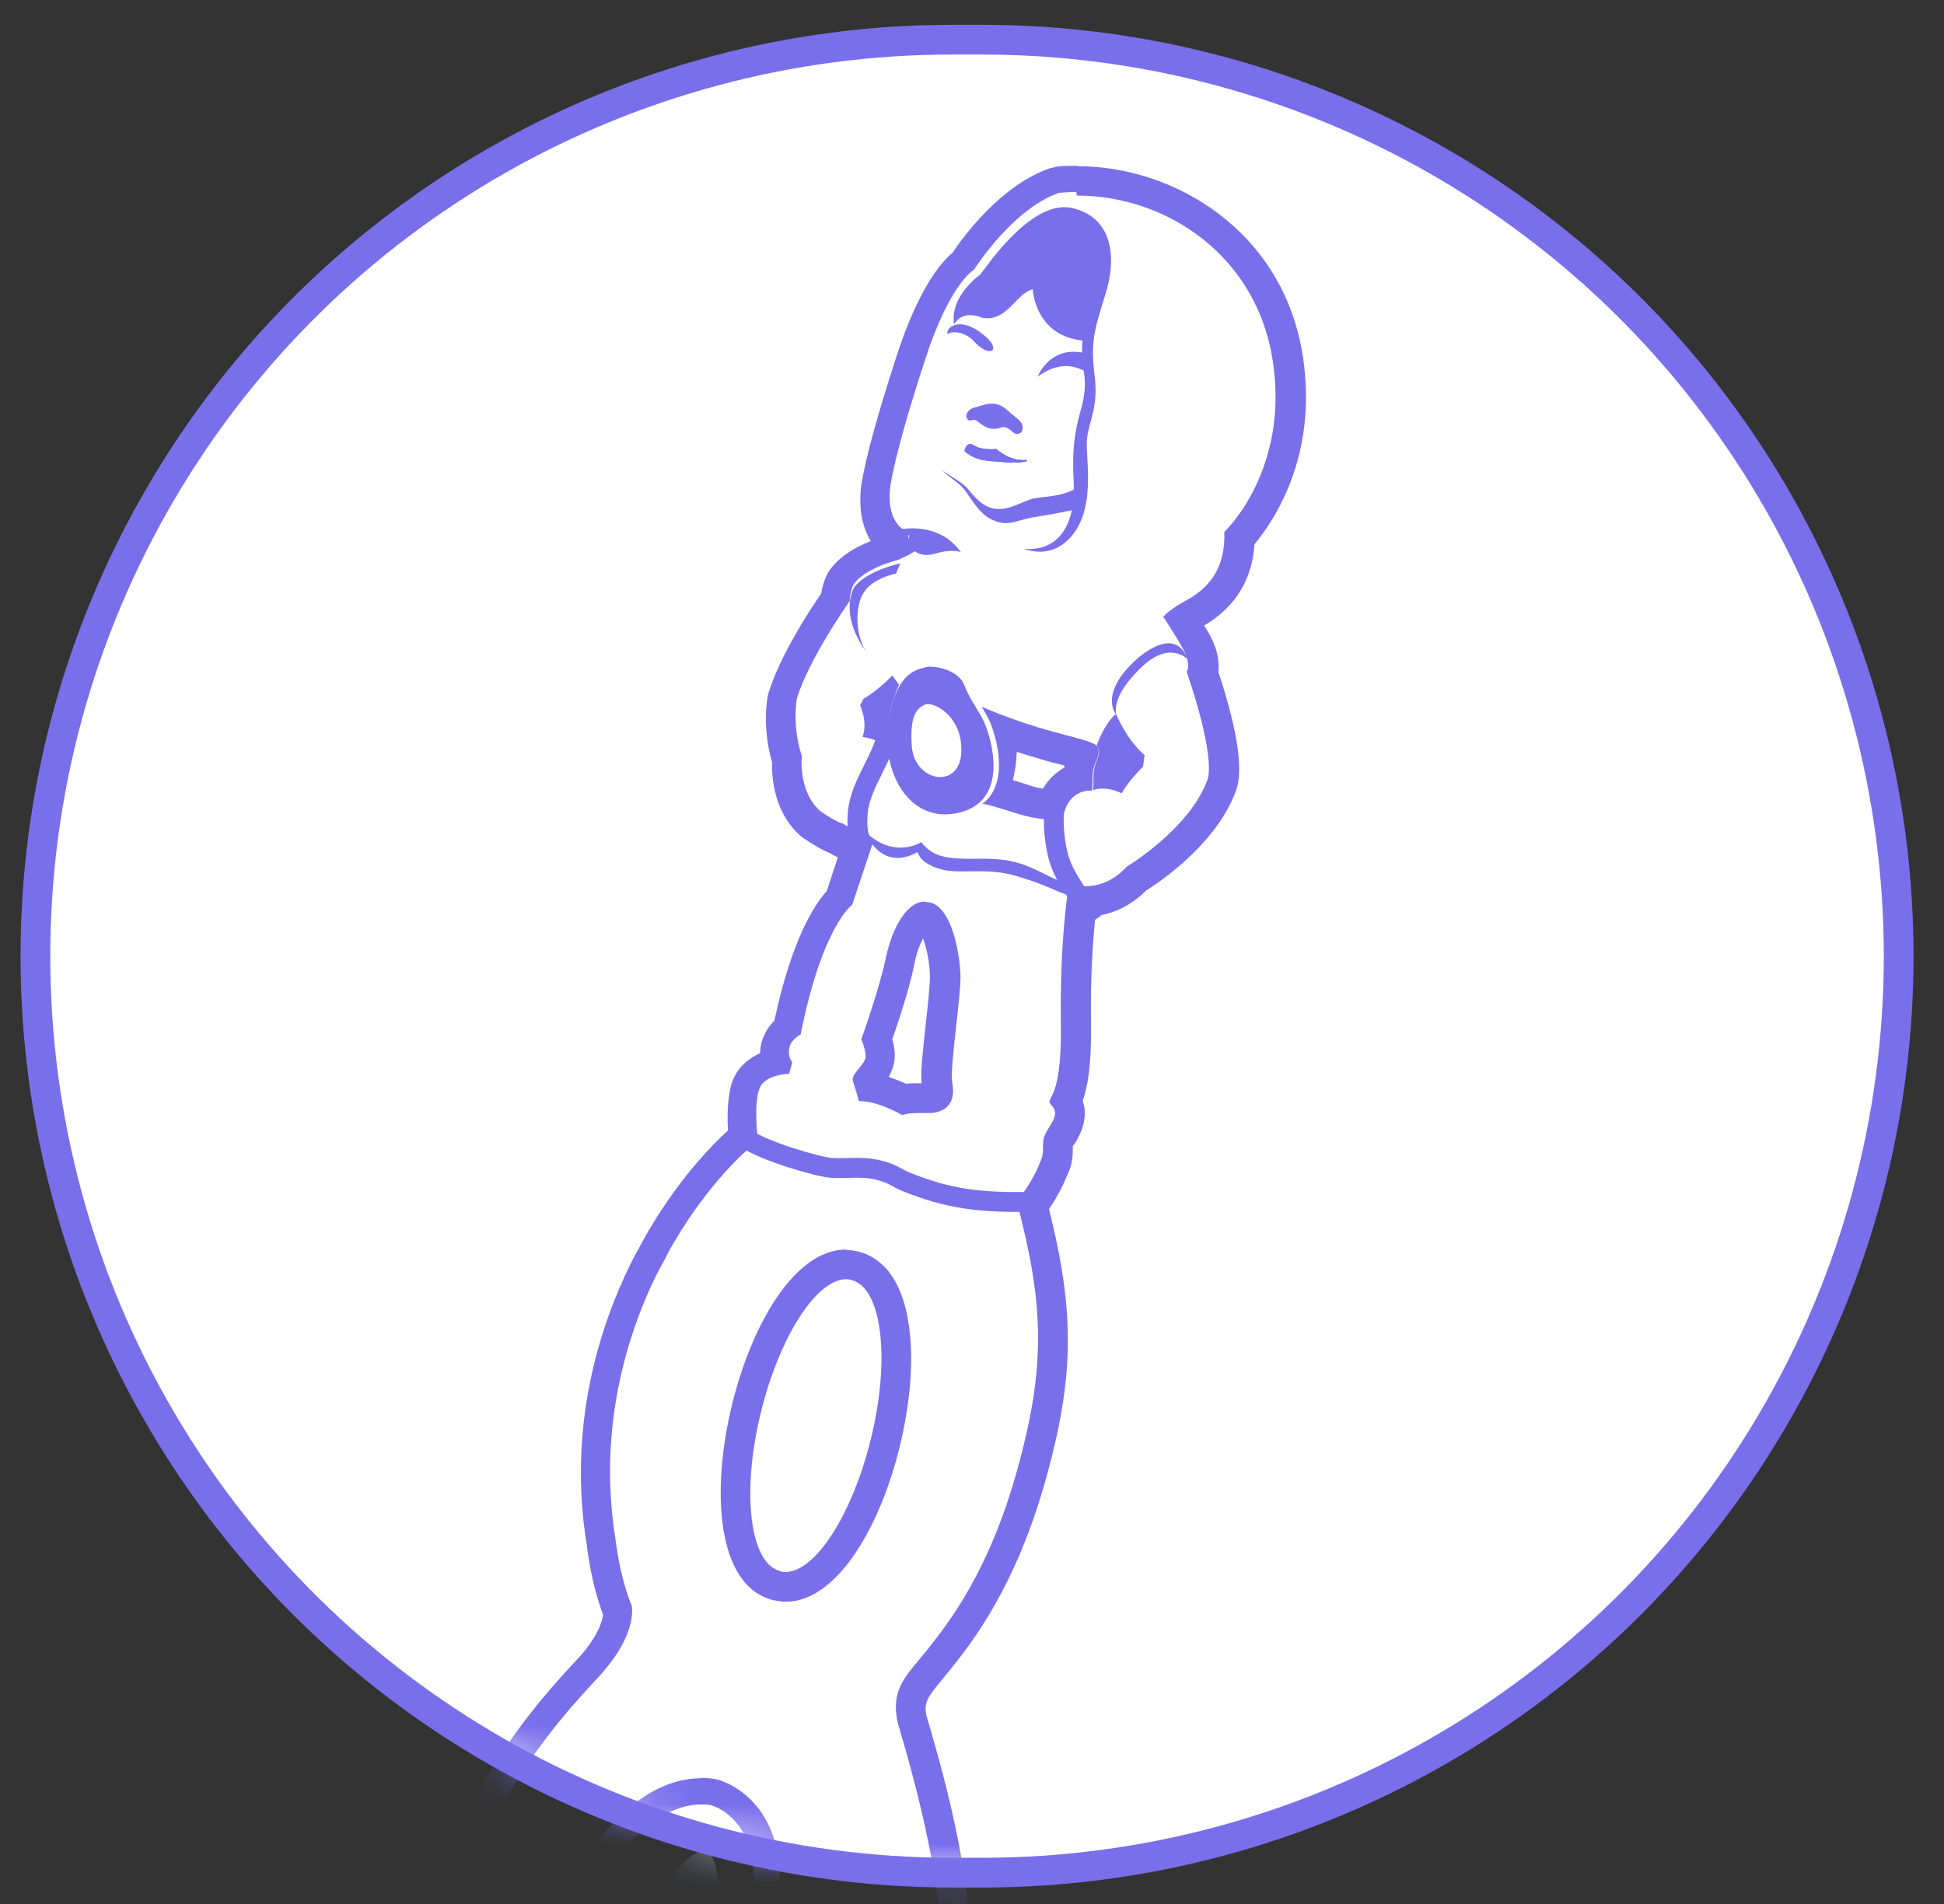
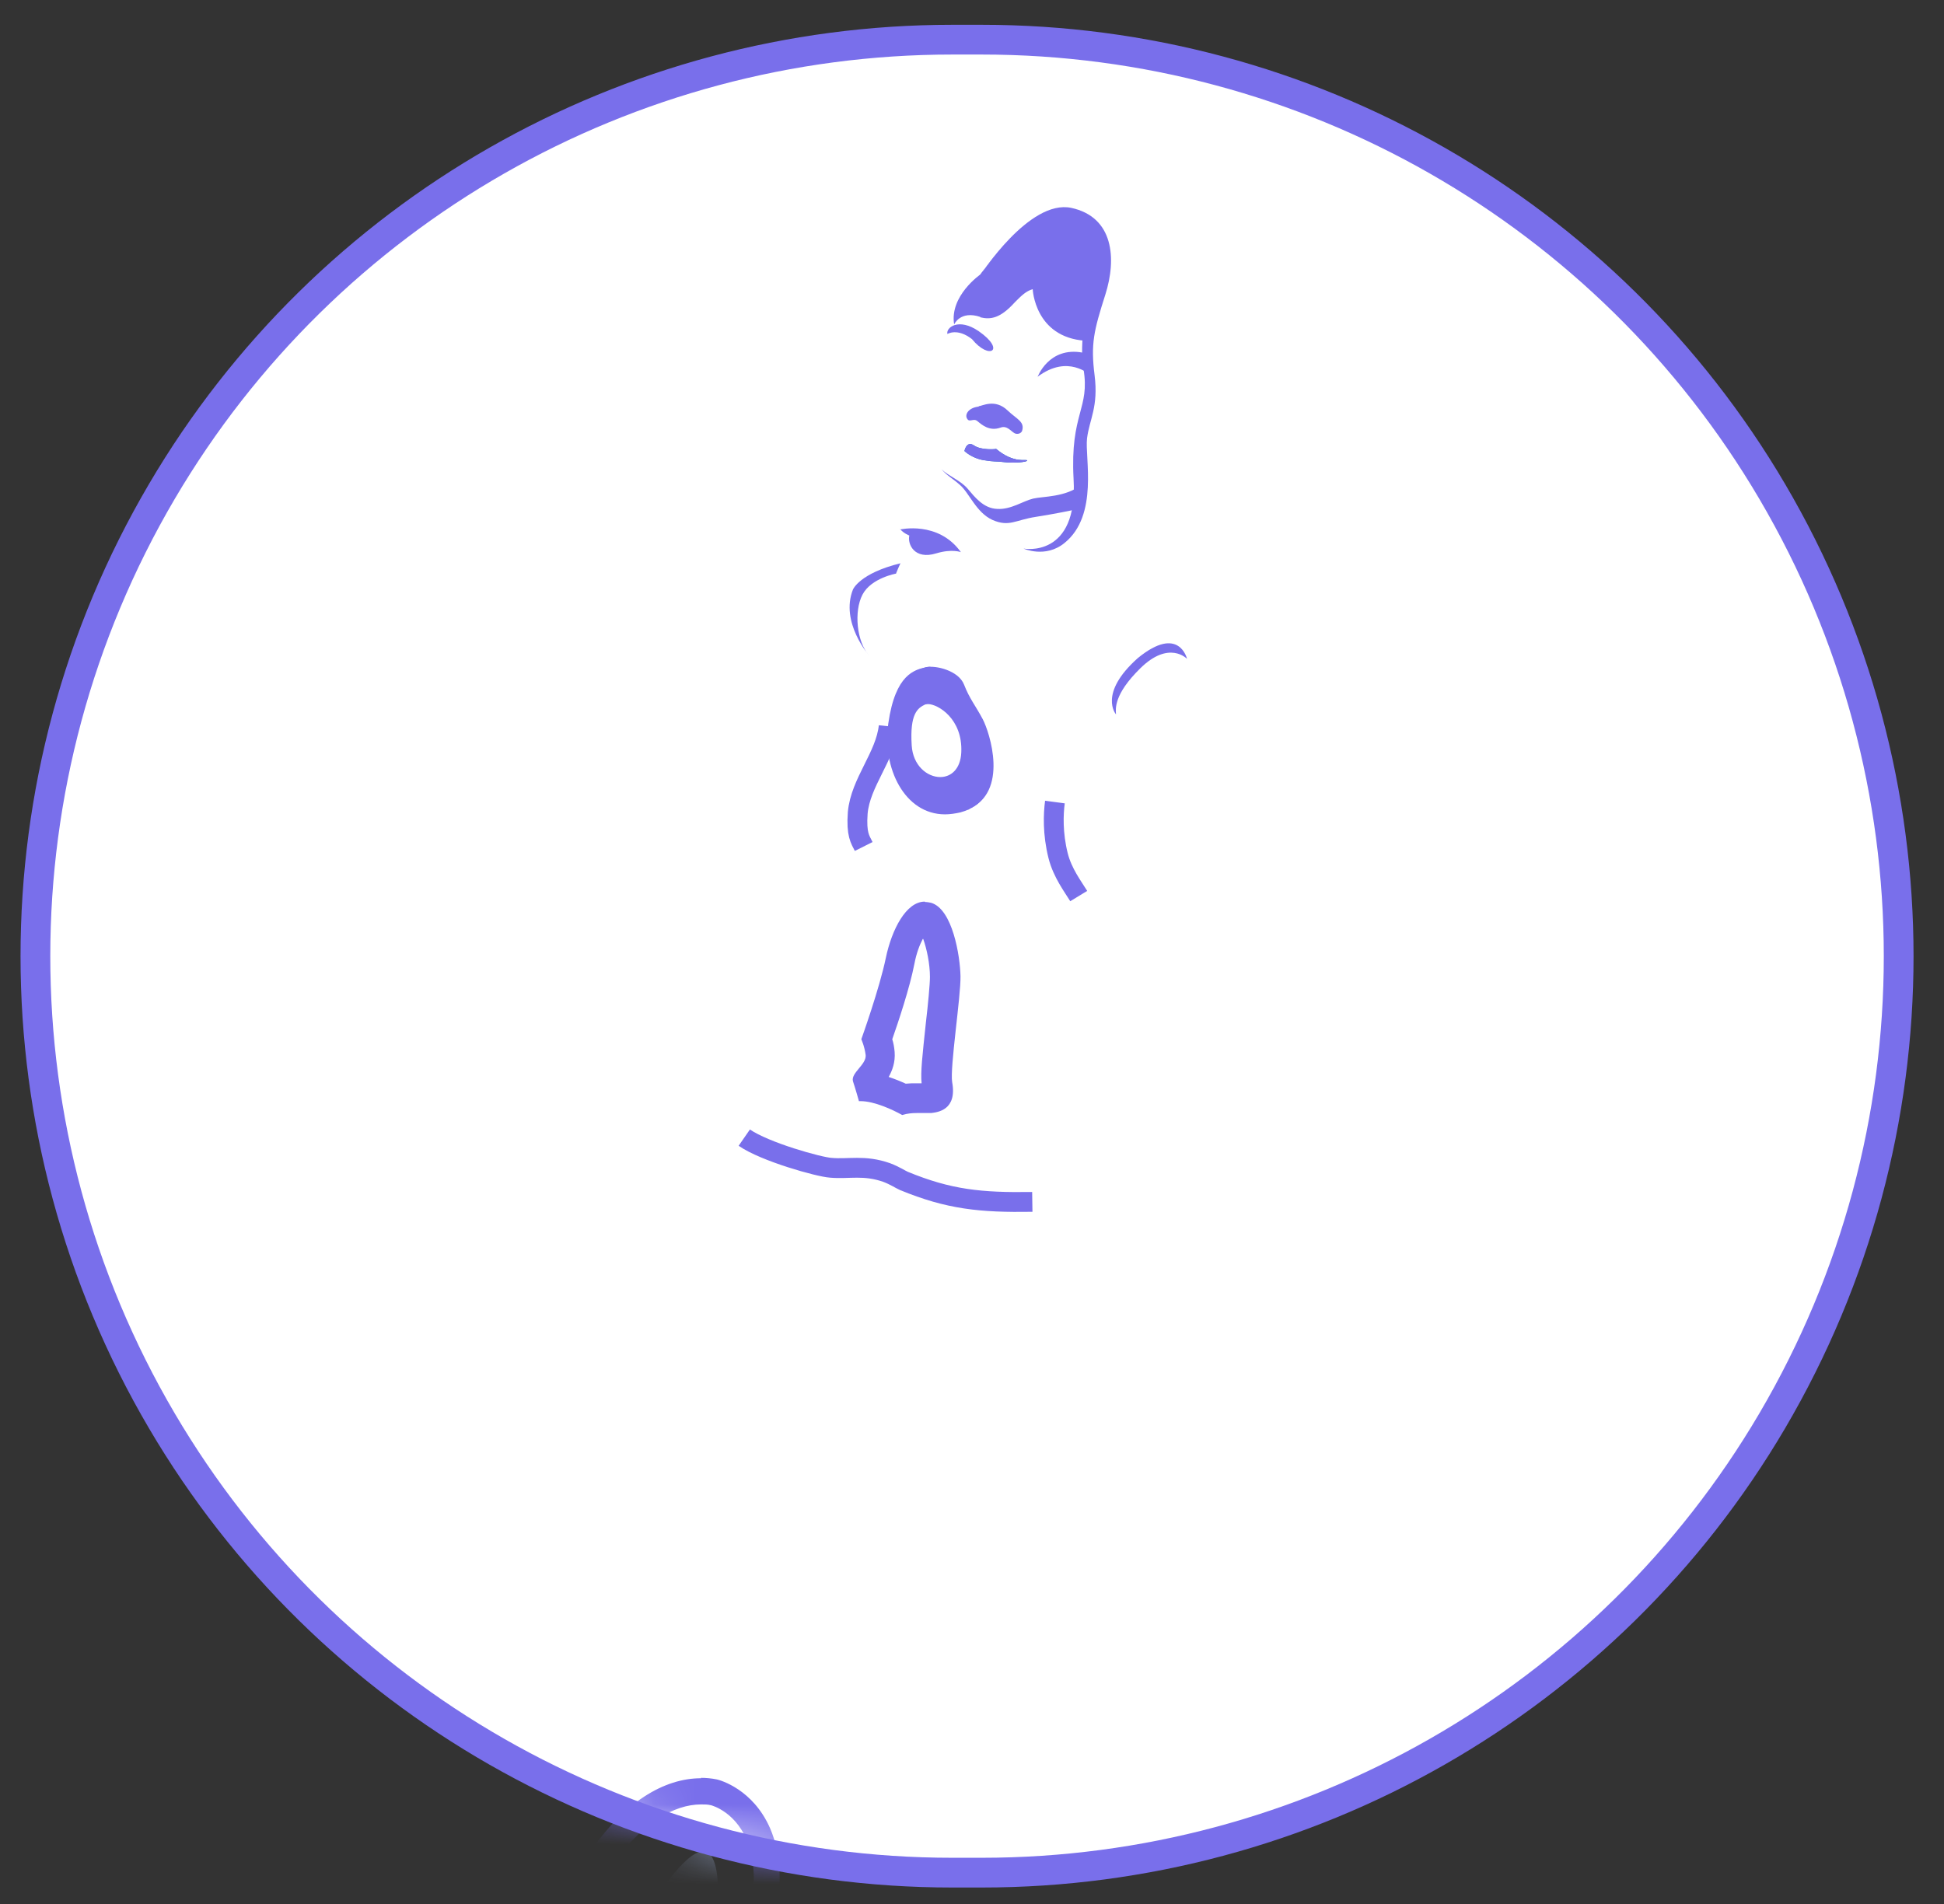
<svg xmlns="http://www.w3.org/2000/svg" width="49" height="48" viewBox="0 0 49 48" fill="none">
  <rect x="0" y="0" width="49" height="48" fill="#333333" stroke="none" />
  <path d="M24 47.21H24.75C32.94 47.21 40.52 42.88 44.67 35.82C48.92 28.59 48.92 19.62 44.67 12.39C40.52 5.33 32.94 1 24.75 1H24C15.81 1 8.23 5.33 4.08 12.39C-0.17 19.62 -0.17 28.59 4.08 35.82C8.23 42.88 15.81 47.21 24 47.21Z" fill="white" />
  <mask id="mask0_0_4098" style="mask-type:luminance" maskUnits="userSpaceOnUse" x="0" y="1" width="48" height="47">
    <path d="M24 47.21H24.75C32.94 47.21 40.52 42.88 44.67 35.82C48.92 28.59 48.92 19.62 44.67 12.39C40.52 5.33 32.94 1 24.75 1H24C15.81 1 8.23 5.33 4.08 12.39C-0.17 19.62 -0.17 28.59 4.08 35.82C8.23 42.88 15.81 47.21 24 47.21Z" fill="white" />
  </mask>
  <g mask="url(#mask0_0_4098)">
-     <path d="M25.62 18.95C25.85 19.03 26.11 19.1 26.37 19.18L26.6 19.24C26.68 19.26 26.76 19.28 26.83 19.3C26.83 19.32 26.83 19.34 26.83 19.35C26.62 19.47 26.43 19.64 26.29 19.88C26.19 19.87 26.07 19.84 25.95 19.8L25.64 19.7C25.64 19.7 25.57 19.68 25.53 19.67C25.58 19.46 25.62 19.22 25.63 18.94M24.66 17.78C25.27 19.48 24.3 20.25 24.54 20.25C24.56 20.25 24.58 20.25 24.6 20.25C24.85 20.25 25.12 20.35 25.7 20.53C26.04 20.63 26.33 20.66 26.53 20.66C26.69 20.66 26.79 20.64 26.79 20.64C26.89 19.97 27.36 19.93 27.49 19.93C27.51 19.93 27.52 19.93 27.52 19.93C27.52 19.93 27.54 19.9 27.54 19.61C27.54 19.25 27.67 19.2 27.69 18.97C27.71 18.74 27.6 18.73 26.56 18.45C25.51 18.17 24.66 17.78 24.66 17.78Z" fill="#796FEB" />
    <path d="M18.11 47.62C18.22 51.08 17.64 55.4 15.1 59.62C12.87 62.69 12.43 54.21 15.53 49.46C16.15 48.45 18.02 45.05 18.1 47.61L18.11 47.62Z" fill="#B3C8F7" />
    <path d="M24.91 18.11C24.73 17.77 24.59 17.6 24.44 17.24C24.29 16.88 23.72 16.75 23.49 16.8C23.21 16.87 22.72 16.96 22.54 18.22C22.36 19.48 23.11 20.8 24.37 20.45C25.63 20.11 25.09 18.45 24.91 18.11ZM23.12 18.76C23.07 17.96 23.27 17.82 23.46 17.74C23.64 17.66 24.41 18.01 24.37 18.95C24.33 19.89 23.18 19.69 23.12 18.76Z" fill="white" />
    <path d="M23.46 16.81C23.46 16.81 23.38 16.81 23.34 16.82C23.06 16.89 22.57 16.98 22.39 18.24C22.23 19.36 22.8 20.53 23.82 20.53C23.94 20.53 24.08 20.51 24.21 20.48C25.47 20.14 24.93 18.48 24.75 18.14C24.57 17.8 24.43 17.63 24.28 17.27C24.15 16.96 23.71 16.82 23.44 16.82L23.46 16.81ZM23.7 19.59C23.37 19.59 23.01 19.3 22.98 18.79C22.93 17.99 23.13 17.85 23.32 17.76C23.34 17.76 23.36 17.75 23.39 17.75C23.64 17.75 24.27 18.12 24.23 18.97C24.21 19.39 23.97 19.59 23.7 19.59Z" fill="#796FEB" />
    <path d="M24.39 20.42C25.32 19.94 24.84 18.49 24.68 18.18C24.5 17.84 24.36 17.67 24.21 17.31C24.07 16.95 23.49 16.82 23.26 16.87C23.2 16.88 23.12 16.9 23.04 16.93C23.15 16.87 23.26 16.85 23.35 16.82C23.58 16.77 24.16 16.9 24.3 17.26C24.44 17.62 24.59 17.79 24.77 18.13C24.94 18.45 25.45 19.98 24.39 20.41V20.42Z" fill="#796FEB" />
    <path d="M25.1 11.32C25.1 11.32 24.74 11.36 24.55 11.23C24.36 11.1 24.31 11.37 24.31 11.37C24.31 11.37 24.49 11.55 24.79 11.6C25.09 11.65 25.07 11.62 25.31 11.65C25.55 11.68 25.89 11.65 25.89 11.61C25.89 11.56 25.57 11.71 25.1 11.31V11.32Z" fill="url(#paint0_linear_0_4098)" />
    <path d="M24.67 10.25C24.4 10.28 24.31 10.46 24.38 10.56C24.44 10.66 24.54 10.53 24.64 10.62C24.75 10.71 24.94 10.88 25.22 10.78C25.38 10.72 25.48 10.87 25.57 10.92C25.64 10.96 25.73 10.93 25.76 10.87C25.84 10.63 25.63 10.57 25.4 10.35C25.08 10.04 24.75 10.24 24.67 10.24V10.25Z" fill="#796FEB" />
-     <path d="M27.14 4.93C29.43 4.93 31.68 6.47 32.08 9.09C32.51 11.87 30.86 13.41 30.86 13.41C30.9 14.56 30.22 14.96 29.84 15.17C29.46 15.38 29.32 15.55 29.32 15.55C29.32 15.55 29.62 15.99 29.84 16.4C29.87 16.45 29.87 16.48 29.89 16.53C29.89 16.55 29.9 16.56 29.91 16.57C30 16.84 29.91 16.93 29.91 16.93C30.69 19.23 30.43 19.67 30.43 19.67C29.98 20.9 28.4 21.85 28.4 21.85C27.99 22.3 27.55 22.34 27.39 22.34C27.35 22.34 27.33 22.34 27.33 22.34C27.26 22.5 27.21 22.55 27.11 22.56C27.09 22.56 27.07 22.56 27.05 22.56C26.97 22.56 26.91 22.53 26.91 22.53C26.91 22.53 26.71 23.77 26.74 25.84C26.77 27.91 26.29 27.63 26.51 27.87C26.73 28.11 26.46 28.34 26.35 28.59C26.23 28.84 26.35 29 26.23 29.27C25.99 29.87 25.7 30.19 25.65 30.25L25.63 30.28C25.63 30.28 25.63 30.29 25.63 30.3C26.31 32.87 26.37 34.41 25.65 37.02C24.93 39.64 23.9 40.92 23.39 41.57C22.87 42.22 22.45 42.54 22.62 43.4C23.23 45.46 23.56 46.99 23.69 48.36C24 50.99 23.78 53 23.39 54.86C22.21 60.52 18.87 64.18 18.48 64.68C18.07 65.21 18.14 66.16 18.16 66.54C18.16 66.56 18.16 66.57 18.16 66.59C18.18 67.15 18.19 67.67 18.18 68.17C18.18 68.17 18.18 68.17 18.18 68.18C18.18 68.68 18.15 69.14 18.11 69.59C18.11 69.61 18.11 69.62 18.11 69.64C18.07 70.06 18.03 70.46 17.97 70.85C17.97 70.89 17.96 70.93 17.95 70.97C17.89 71.34 17.83 71.69 17.76 72.03C17.76 72.08 17.74 72.13 17.73 72.17C17.66 72.51 17.58 72.83 17.49 73.15C17.48 73.19 17.47 73.24 17.46 73.28C17.37 73.6 17.28 73.92 17.19 74.24C17.19 74.26 17.18 74.29 17.17 74.31C17.06 74.67 16.95 75.03 16.84 75.39C16.74 75.71 16.65 76.03 16.55 76.35C15.64 79.46 15.63 79.22 15.09 81.89C14.6 84.31 13.99 87.59 13.88 88.2C14.31 89.21 14.53 90.24 14.63 91.16C14.63 91.22 14.65 91.29 14.65 91.35C14.68 91.68 14.7 92 14.71 92.29C14.71 92.31 14.71 92.32 14.71 92.34C14.73 93.44 14.61 94.2 14.61 94.2C14.61 94.2 14.61 94.2 14.61 94.19C14.21 97.69 12.71 100.96 11.98 102.22C11.1 103.74 9.71 104.04 8.52 104.07C8.48 104.07 8.44 104.07 8.39 104.07C8.02 104.07 7.3 104.01 6.71 103.38H2.71C2.71 103.38 2.7 103.38 2.69 103.38C2.52 103.36 2.4 103.19 2.35 102.96H1.6C1.6 102.96 1.59 102.96 1.58 102.96C1.34 102.94 1.18 102.6 1.22 102.2C1.26 101.82 1.47 101.53 1.7 101.53H1.09C1.09 101.53 1.08 101.53 1.07 101.53C0.83 101.51 0.67 101.17 0.71 100.77C0.75 100.39 0.96 100.1 1.19 100.1L1.84 100.13C1.89 100.01 1.96 99.92 2.04 99.86H1.1C1.1 99.86 1.09 99.86 1.08 99.86C0.84 99.84 0.68 99.5 0.72 99.1C0.76 98.72 0.97 98.43 1.2 98.43L1.99 98.47C2.03 98.35 2.1 98.27 2.17 98.2H1.26C1.26 98.2 1.25 98.2 1.24 98.2C1 98.18 0.84 97.84 0.88 97.45C0.92 97.07 1.13 96.78 1.36 96.78L2.33 96.84C2.37 96.73 2.43 96.64 2.5 96.57H1.38C1.38 96.57 1.37 96.57 1.36 96.57C1.12 96.55 0.96 96.21 0.99 95.81C1.03 95.43 1.24 95.14 1.47 95.14L2.75 95.22C2.79 95.1 2.84 95 2.91 94.92H1.7C1.7 94.92 1.69 94.92 1.68 94.92C1.44 94.9 1.28 94.56 1.32 94.16C1.36 93.78 1.57 93.49 1.8 93.49L3.06 93.57C3.08 93.47 3.12 93.37 3.16 93.29H2.1C2.1 93.29 2.09 93.29 2.08 93.29C1.84 93.27 1.68 92.93 1.72 92.53C1.76 92.15 1.97 91.86 2.2 91.86L3.33 91.93C3.36 91.82 3.4 91.71 3.45 91.63H2.64C2.64 91.63 2.63 91.63 2.62 91.63C2.38 91.61 2.22 91.27 2.26 90.87C2.3 90.49 2.51 90.2 2.74 90.2L3.09 90.21C3 90.07 2.96 89.87 2.98 89.65C3.02 89.27 3.23 88.98 3.46 88.98L4.23 89.02C4.29 88.68 4.48 88.43 4.69 88.43L8.03 88.64C8.04 88.62 8.06 88.6 8.07 88.58C8.6 87.83 9.64 87.41 9.64 87.41C10.98 84.08 10.82 82.09 10.9 79.64C10.98 77.2 8.8 71.6 8.79 68.08C8.79 65.16 10.39 63.28 10.39 63.28C10.39 63.28 10.05 62.02 9.88 59.97C9.72 58.47 9.62 56.75 9.84 55.46C9.84 55.46 9.84 55.57 9.84 55.75C9.91 54.6 10.06 53.36 10.32 52.07C11.58 45.83 14.14 43.32 15.12 42.24C16.1 41.16 15.92 40.47 15.92 40.47C15.92 40.47 15.65 39.89 15.51 38.78C15.1 36.21 15.69 33.89 16.54 32.15C16.61 32.01 16.68 31.89 16.75 31.76C16.8 31.66 16.85 31.56 16.9 31.47C16.99 31.32 17.07 31.18 17.16 31.04C17.16 31.04 17.16 31.03 17.17 31.02C18.19 29.4 19.18 28.7 19.18 28.7L19.09 28.62C19.09 28.62 19 27.82 19.14 27.45C19.27 27.08 19.89 27.07 19.89 27.07L19.97 26.78C19.97 26.78 19.86 26.67 19.89 26.44C19.92 26.21 20.18 26.08 20.18 26.08C20.73 23.33 21.48 22.81 21.48 22.81L22.01 21.22C21.93 21.12 21.87 21.03 21.84 20.96C21.82 20.96 21.79 20.96 21.77 20.96C21.54 20.96 21.24 20.76 21.24 20.76C21.24 20.76 21.14 20.76 20.69 20.46C20.11 19.97 20.21 19.06 20.21 19.06C19.95 18.25 20.09 17.59 20.09 17.59C20.4 16.62 21.28 15.35 21.42 15.15C21.42 15.02 21.45 14.89 21.5 14.76C21.5 14.76 21.65 14.42 22.48 14.16C22.55 14.14 22.61 14.12 22.65 14.11L22.92 13.98L23.12 13.86C23.12 13.86 23.11 13.84 23.1 13.83C22.94 13.73 22.87 13.55 22.9 13.42C22.9 13.42 22.32 13.27 22.44 12.26C22.57 11.47 22.92 10.29 23.32 9.06C23.94 7.14 24.55 6.8 24.55 6.8C24.55 6.8 25.52 5.26 26.7 4.86C26.84 4.85 26.99 4.84 27.13 4.84M22.36 18.83L22.39 18.79C22.39 18.68 22.39 18.56 22.39 18.45C22.39 18.39 22.39 18.33 22.4 18.26C22.42 18.01 22.48 17.69 22.66 17.26L22.49 17.03C22.49 17.03 22.12 17.42 21.77 17.61L21.68 17.78C21.68 17.78 21.88 18.21 21.74 18.58C21.74 18.58 22.16 18.62 22.35 18.86M27.54 19.92C27.63 19.89 27.71 19.88 27.79 19.88C28.06 19.88 28.27 20 28.27 20C28.48 19.64 28.81 19.33 28.81 19.33L28.85 19.04C28.39 18.64 28.13 18 28.13 18C28.13 18 27.89 18.15 27.65 18.77V18.8C27.65 18.8 27.71 18.89 27.7 18.96C27.69 19.11 27.63 19.19 27.59 19.33C27.59 19.37 27.57 19.41 27.57 19.44C27.57 19.49 27.56 19.53 27.56 19.6C27.56 19.86 27.56 19.91 27.54 19.91M13.36 71.94C13.36 71.94 13.97 70.23 13.99 68.64C13.99 68.55 13.99 68.46 13.99 68.38C13.99 68.32 13.99 68.26 13.99 68.21C13.99 68.12 13.98 68.04 13.97 67.95C13.96 67.84 13.94 67.73 13.92 67.63C13.92 67.62 13.92 67.6 13.92 67.59C13.86 67.33 13.78 67.09 13.66 66.88C13.66 66.87 13.64 66.85 13.64 66.84C13.58 66.74 13.51 66.64 13.43 66.55C13.34 66.65 13.27 66.76 13.21 66.88C13.2 66.9 13.19 66.92 13.18 66.95C13.15 67 13.13 67.05 13.11 67.1C12.8 67.82 12.49 69.31 13.39 71.97M2.53 101.63C2.53 101.63 2.53 101.59 2.53 101.57H1.79L2.53 101.63ZM27.14 4.18C26.98 4.18 26.81 4.18 26.65 4.2L26.47 4.24C25.24 4.66 24.29 5.95 24.01 6.37C23.69 6.64 23.15 7.31 22.62 8.91C22.12 10.45 21.83 11.5 21.71 12.22C21.63 12.86 21.75 13.32 21.95 13.64C21.16 13.95 20.9 14.36 20.82 14.54C20.76 14.68 20.72 14.82 20.7 14.96C20.39 15.41 19.67 16.52 19.38 17.44L19.36 17.51C19.34 17.59 19.2 18.31 19.46 19.22C19.45 19.61 19.51 20.51 20.21 21.1L20.28 21.15C20.57 21.34 20.77 21.45 20.92 21.51C20.97 21.54 21.04 21.58 21.12 21.61L20.84 22.46C20.51 22.83 19.95 23.71 19.52 25.73C19.37 25.88 19.22 26.1 19.17 26.4C19.17 26.45 19.16 26.5 19.16 26.55C18.86 26.69 18.59 26.91 18.46 27.26C18.33 27.63 18.33 28.16 18.35 28.5C17.93 28.88 17.25 29.59 16.56 30.68C16.46 30.85 16.36 31 16.27 31.16C16.23 31.24 16.18 31.32 16.14 31.4L16.11 31.46L16.04 31.58C15.99 31.67 15.94 31.77 15.89 31.87C15.12 33.44 14.3 35.94 14.79 38.95C14.9 39.85 15.1 40.44 15.2 40.7C15.19 40.82 15.11 41.21 14.59 41.79L14.42 41.97C13.35 43.14 10.85 45.86 9.61 51.97C9.39 53.07 9.23 54.22 9.14 55.39H9.12C8.92 56.54 8.93 58.13 9.15 60.1C9.27 61.56 9.48 62.63 9.59 63.16C9.1 63.86 8.05 65.65 8.05 68.13C8.05 70.08 8.66 72.51 9.25 74.86C9.73 76.79 10.19 78.61 10.16 79.66C10.15 79.99 10.14 80.32 10.14 80.64C10.1 82.6 10.07 84.3 9.06 86.9C8.71 87.08 8.14 87.41 7.69 87.91L4.75 87.72L4.71 87.75V87.73C4.32 87.73 3.97 87.94 3.75 88.28L3.52 88.26L3.48 88.29V88.27C2.82 88.27 2.3 88.84 2.23 89.62C1.84 89.83 1.56 90.28 1.51 90.84C1.49 91.02 1.51 91.21 1.53 91.38C1.22 91.62 1 92.02 0.96 92.5C0.94 92.72 0.96 92.93 1 93.12C0.76 93.36 0.6 93.71 0.56 94.12C0.54 94.36 0.56 94.6 0.62 94.81C0.41 95.05 0.26 95.38 0.22 95.77C0.19 96.08 0.24 96.39 0.35 96.64C0.22 96.85 0.13 97.11 0.1 97.4C0.07 97.7 0.11 97.99 0.21 98.24C0.06 98.46 -0.04 98.74 -0.07 99.05C-0.11 99.41 -0.04 99.76 0.12 100.04C0.02 100.23 -0.05 100.46 -0.08 100.71C-0.12 101.17 -0.01 101.6 0.24 101.9C0.3 101.97 0.37 102.03 0.44 102.09C0.44 102.11 0.44 102.13 0.44 102.15C0.36 102.98 0.8 103.66 1.48 103.73H1.55H1.57H1.86C2.05 103.97 2.3 104.12 2.6 104.14H2.67H2.68H6.39C6.81 104.49 7.45 104.83 8.37 104.83H8.51C10.43 104.79 11.77 104.06 12.61 102.61C13.43 101.2 14.92 97.87 15.33 94.33C15.33 94.33 15.46 93.5 15.44 92.34C15.44 91.96 15.41 91.62 15.38 91.3L15.36 91.16V91.1C15.23 90.03 14.99 89.03 14.63 88.14C14.81 87.17 15.35 84.24 15.8 82.06C16.2 80.08 16.3 79.75 16.72 78.38C16.86 77.92 17.03 77.36 17.25 76.58C17.34 76.26 17.44 75.94 17.54 75.63C17.66 75.24 17.77 74.89 17.87 74.55L17.89 74.48C17.99 74.16 18.08 73.83 18.17 73.5L18.21 73.37C18.3 73.04 18.38 72.7 18.45 72.36L18.47 72.26C18.55 71.86 18.62 71.49 18.68 71.11V71.03C18.76 70.55 18.81 70.14 18.84 69.73V69.68C18.88 69.21 18.91 68.72 18.92 68.23C18.92 67.72 18.92 67.18 18.9 66.6V66.54V66.45C18.89 66.17 18.85 65.44 19.07 65.17C19.1 65.13 19.15 65.07 19.21 64.99C21.72 61.95 23.38 58.6 24.12 55.04C24.47 53.36 24.78 51.24 24.43 48.3C24.3 46.89 23.97 45.33 23.35 43.25C23.29 42.91 23.37 42.8 23.74 42.35C23.81 42.26 23.89 42.17 23.97 42.07C24.51 41.39 25.61 40 26.37 37.26C27.07 34.73 27.1 33.1 26.44 30.48C26.58 30.28 26.76 29.98 26.92 29.58C27.04 29.33 27.04 29.09 27.04 28.95C27.04 28.93 27.04 28.91 27.04 28.89C27.04 28.89 27.07 28.86 27.09 28.83C27.34 28.43 27.4 28.07 27.29 27.75C27.42 27.39 27.51 26.84 27.5 25.85C27.48 24.64 27.55 23.72 27.6 23.19C27.65 23.16 27.71 23.12 27.76 23.07C28.07 23.01 28.49 22.85 28.89 22.45C29.29 22.2 30.66 21.25 31.14 19.97C31.35 19.46 31.21 18.46 30.71 16.94C30.73 16.77 30.71 16.56 30.64 16.34L30.61 16.27C30.59 16.2 30.56 16.14 30.52 16.06C30.47 15.96 30.41 15.86 30.35 15.77C30.76 15.53 31.54 14.96 31.62 13.72C32.12 13.12 33.22 11.49 32.84 8.99C32.36 5.84 29.62 4.19 27.16 4.19L27.14 4.18Z" fill="#796FEB" />
    <path d="M23.27 23.67C23.36 23.92 23.44 24.3 23.44 24.63C23.44 24.81 23.39 25.34 23.34 25.76C23.25 26.61 23.2 27.03 23.23 27.31C23.18 27.31 23.13 27.31 23.08 27.31C23.01 27.31 22.93 27.31 22.83 27.32C22.7 27.26 22.55 27.2 22.4 27.15C22.49 26.99 22.57 26.78 22.55 26.52C22.54 26.4 22.52 26.29 22.49 26.2C22.64 25.77 22.93 24.91 23.05 24.29C23.1 24.03 23.18 23.82 23.26 23.67M23.31 22.73C22.84 22.73 22.48 23.43 22.33 24.14C22.17 24.92 21.71 26.2 21.71 26.2C21.71 26.2 21.79 26.37 21.82 26.6C21.84 26.84 21.44 27.05 21.5 27.26C21.57 27.47 21.65 27.76 21.65 27.76C21.66 27.76 21.68 27.76 21.69 27.76C22.04 27.76 22.51 27.98 22.74 28.11C22.87 28.07 22.99 28.06 23.1 28.06C23.19 28.06 23.27 28.06 23.35 28.06C23.39 28.06 23.43 28.06 23.47 28.06C23.63 28.04 24.13 27.99 24 27.28C23.94 26.92 24.22 25.12 24.21 24.61C24.2 24.1 24.01 22.92 23.47 22.76C23.42 22.75 23.37 22.74 23.32 22.74L23.31 22.73Z" fill="#796FEB" />
    <path d="M24.71 8C24.97 8.06 25.21 8.03 25.58 7.62C25.75 7.45 25.86 7.34 26.03 7.29C26.03 7.29 26.08 8.5 27.35 8.59C27.35 8.59 27.64 7.8 27.7 7.06C27.76 6.33 27.52 5.47 26.9 5.43C26.28 5.39 25.54 5.79 24.71 6.92C24.71 6.92 23.93 7.46 24.05 8.18C24.05 8.18 24.2 7.82 24.71 7.99V8Z" fill="#796FEB" />
    <path d="M27.04 12.86C27.04 12.86 26.62 12.95 26.11 13.03C25.59 13.11 25.44 13.29 25.02 13.11C24.6 12.92 24.43 12.42 24.19 12.22C24.08 12.12 23.97 12.05 23.9 11.99C23.82 11.93 23.78 11.88 23.73 11.83C23.92 12.01 24.21 12.11 24.39 12.32C24.57 12.53 24.79 12.82 25.14 12.83C25.48 12.85 25.79 12.63 26.04 12.57C26.29 12.51 26.86 12.54 27.26 12.22C27.34 12.16 27.29 12.81 27.04 12.86Z" fill="#796FEB" />
    <path d="M22.68 13.35C22.68 13.35 23.65 13.12 24.22 13.92C24.22 13.92 24 13.83 23.6 13.95C23.05 14.12 22.87 13.72 22.92 13.5C22.92 13.5 22.78 13.45 22.69 13.34L22.68 13.35Z" fill="#796FEB" />
-     <path d="M21.8 20.96C21.8 20.96 22.18 22.01 23.13 21.48C23.13 21.48 23.17 21.76 23.7 21.91C24.23 22.06 24.84 21.85 25.64 22.09C26.44 22.33 26.64 22.49 26.89 22.55C27.15 22.61 27.22 22.59 27.32 22.35C27.32 22.35 26.97 22.36 26.38 22.06C25.79 21.76 25.45 21.63 24.62 21.65C23.79 21.66 23.5 21.58 23.22 21.23C23.22 21.23 22.54 21.68 21.8 20.96Z" fill="#796FEB" />
    <path d="M22.59 14.46C22.59 14.46 21.96 14.57 21.74 14.99C21.52 15.41 21.59 16.18 21.91 16.53C21.91 16.53 21.17 15.69 21.5 14.86C21.5 14.86 21.67 14.45 22.7 14.2C22.69 14.2 22.58 14.47 22.58 14.47L22.59 14.46Z" fill="#796FEB" />
    <path d="M28.13 18.01C28.13 18.01 27.67 17.49 28.68 16.59C29.72 15.74 29.92 16.61 29.92 16.61C29.92 16.61 29.47 16.13 28.74 16.85C28.07 17.51 28.12 17.87 28.13 18.01Z" fill="#796FEB" />
    <path d="M24.71 6.94C24.71 6.94 25.94 5.02 27 5.24C28.07 5.47 28.15 6.52 27.86 7.43C27.57 8.34 27.49 8.67 27.59 9.46C27.69 10.26 27.46 10.57 27.4 11.05C27.34 11.53 27.7 12.99 26.83 13.69C26.35 14.08 25.8 13.83 25.8 13.83C25.8 13.83 27.18 14.09 27.06 12.07C26.97 10.41 27.48 10.31 27.31 9.3C27.08 7.9 28.11 6.16 26.95 5.66C26.11 5.3 25 6.51 24.71 6.92V6.94Z" fill="#796FEB" />
    <path d="M25.1 11.32C25.1 11.32 24.74 11.36 24.55 11.23C24.36 11.1 24.31 11.37 24.31 11.37C24.31 11.37 24.49 11.55 24.79 11.6C25.09 11.65 25.07 11.62 25.31 11.65C25.55 11.68 25.89 11.65 25.89 11.61C25.89 11.56 25.57 11.71 25.1 11.31V11.32Z" fill="#796FEB" />
    <path d="M26.15 9.51C26.15 9.51 26.43 8.73 27.29 8.89C27.45 8.97 27.45 9.33 27.45 9.4C27.45 9.48 26.94 8.91 26.15 9.5V9.51Z" fill="#796FEB" />
    <path d="M23.88 8.42C23.88 8.42 24.13 8.26 24.5 8.55C24.94 9.09 25.36 8.83 24.67 8.35C24.16 8 23.84 8.26 23.88 8.42Z" fill="#796FEB" />
    <path d="M17.67 45.49C17.76 45.49 17.84 45.49 17.92 45.51C17.92 45.51 20.63 46.17 17.47 51.79C14.99 55.54 15.18 56.19 15.32 57.54C15.65 59.73 15.21 61 14.42 61C14.4 61 14.38 61 14.35 61C14.35 61 12.24 60.62 13.2 53.78C14.17 47.31 16.34 45.49 17.67 45.49ZM17.67 44.83C15.84 44.83 13.53 47.15 12.55 53.68C11.55 60.79 13.78 61.56 14.23 61.64H14.29C14.29 61.64 14.37 61.65 14.41 61.65C14.81 61.65 15.18 61.47 15.46 61.15C16.04 60.47 16.22 59.15 15.96 57.43V57.3C15.82 56.17 15.75 55.55 18.01 52.14C19.53 49.45 19.99 47.43 19.41 46.09C18.98 45.11 18.16 44.88 18.07 44.86C17.92 44.83 17.79 44.82 17.67 44.82V44.83Z" fill="#796FEB" />
-     <path d="M21.33 32.25C21.33 32.25 21.42 32.25 21.46 32.27C22.23 32.46 22.45 34.25 21.95 36.28C21.48 38.19 20.55 39.63 19.8 39.63C19.75 39.63 19.71 39.63 19.67 39.61C18.9 39.42 18.68 37.63 19.18 35.6C19.65 33.69 20.58 32.25 21.33 32.25ZM21.33 31.5C20 31.5 18.92 33.47 18.45 35.42C17.93 37.54 18.04 39.98 19.49 40.34C19.59 40.36 19.7 40.38 19.8 40.38C21.13 40.38 22.21 38.41 22.68 36.46C22.94 35.39 23.03 34.34 22.92 33.5C22.74 32.03 22.04 31.65 21.63 31.55C21.53 31.53 21.42 31.51 21.32 31.51L21.33 31.5Z" fill="#796FEB" />
    <path d="M18.76 28.68C19.28 29.04 20.64 29.42 20.94 29.44C21.4 29.48 21.78 29.36 22.35 29.56C22.56 29.64 22.69 29.73 22.78 29.77C23.92 30.24 24.72 30.32 26.02 30.3" stroke="#796FEB" stroke-width="0.5" stroke-miterlimit="10" />
  </g>
  <path d="M24 47.21H24.75C32.94 47.21 40.52 42.88 44.67 35.82C48.92 28.59 48.92 19.62 44.67 12.39C40.52 5.33 32.94 1 24.75 1H24C15.81 1 8.23 5.33 4.08 12.39C-0.17 19.62 -0.17 28.59 4.08 35.82C8.23 42.88 15.81 47.21 24 47.21Z" stroke="#796FEB" stroke-width="0.75" stroke-miterlimit="1" />
  <path d="M22.4 18.31C22.32 19.07 21.69 19.72 21.62 20.49C21.58 21.04 21.68 21.16 21.77 21.34" stroke="#796FEB" stroke-width="0.5" stroke-miterlimit="10" />
  <path d="M26.59 20.22C26.55 20.52 26.53 21.01 26.67 21.57C26.78 22.01 27.05 22.36 27.19 22.59" stroke="#796FEB" stroke-width="0.5" stroke-miterlimit="10" />
  <defs>
    <linearGradient id="paint0_linear_0_4098" x1="24.377" y1="11.27" x2="25.86" y2="11.787" gradientUnits="userSpaceOnUse">
      <stop stop-color="#1A6AD3" />
      <stop offset="0.57" stop-color="#0D67BE" />
      <stop offset="1" stop-color="#0767B4" />
    </linearGradient>
  </defs>
</svg>